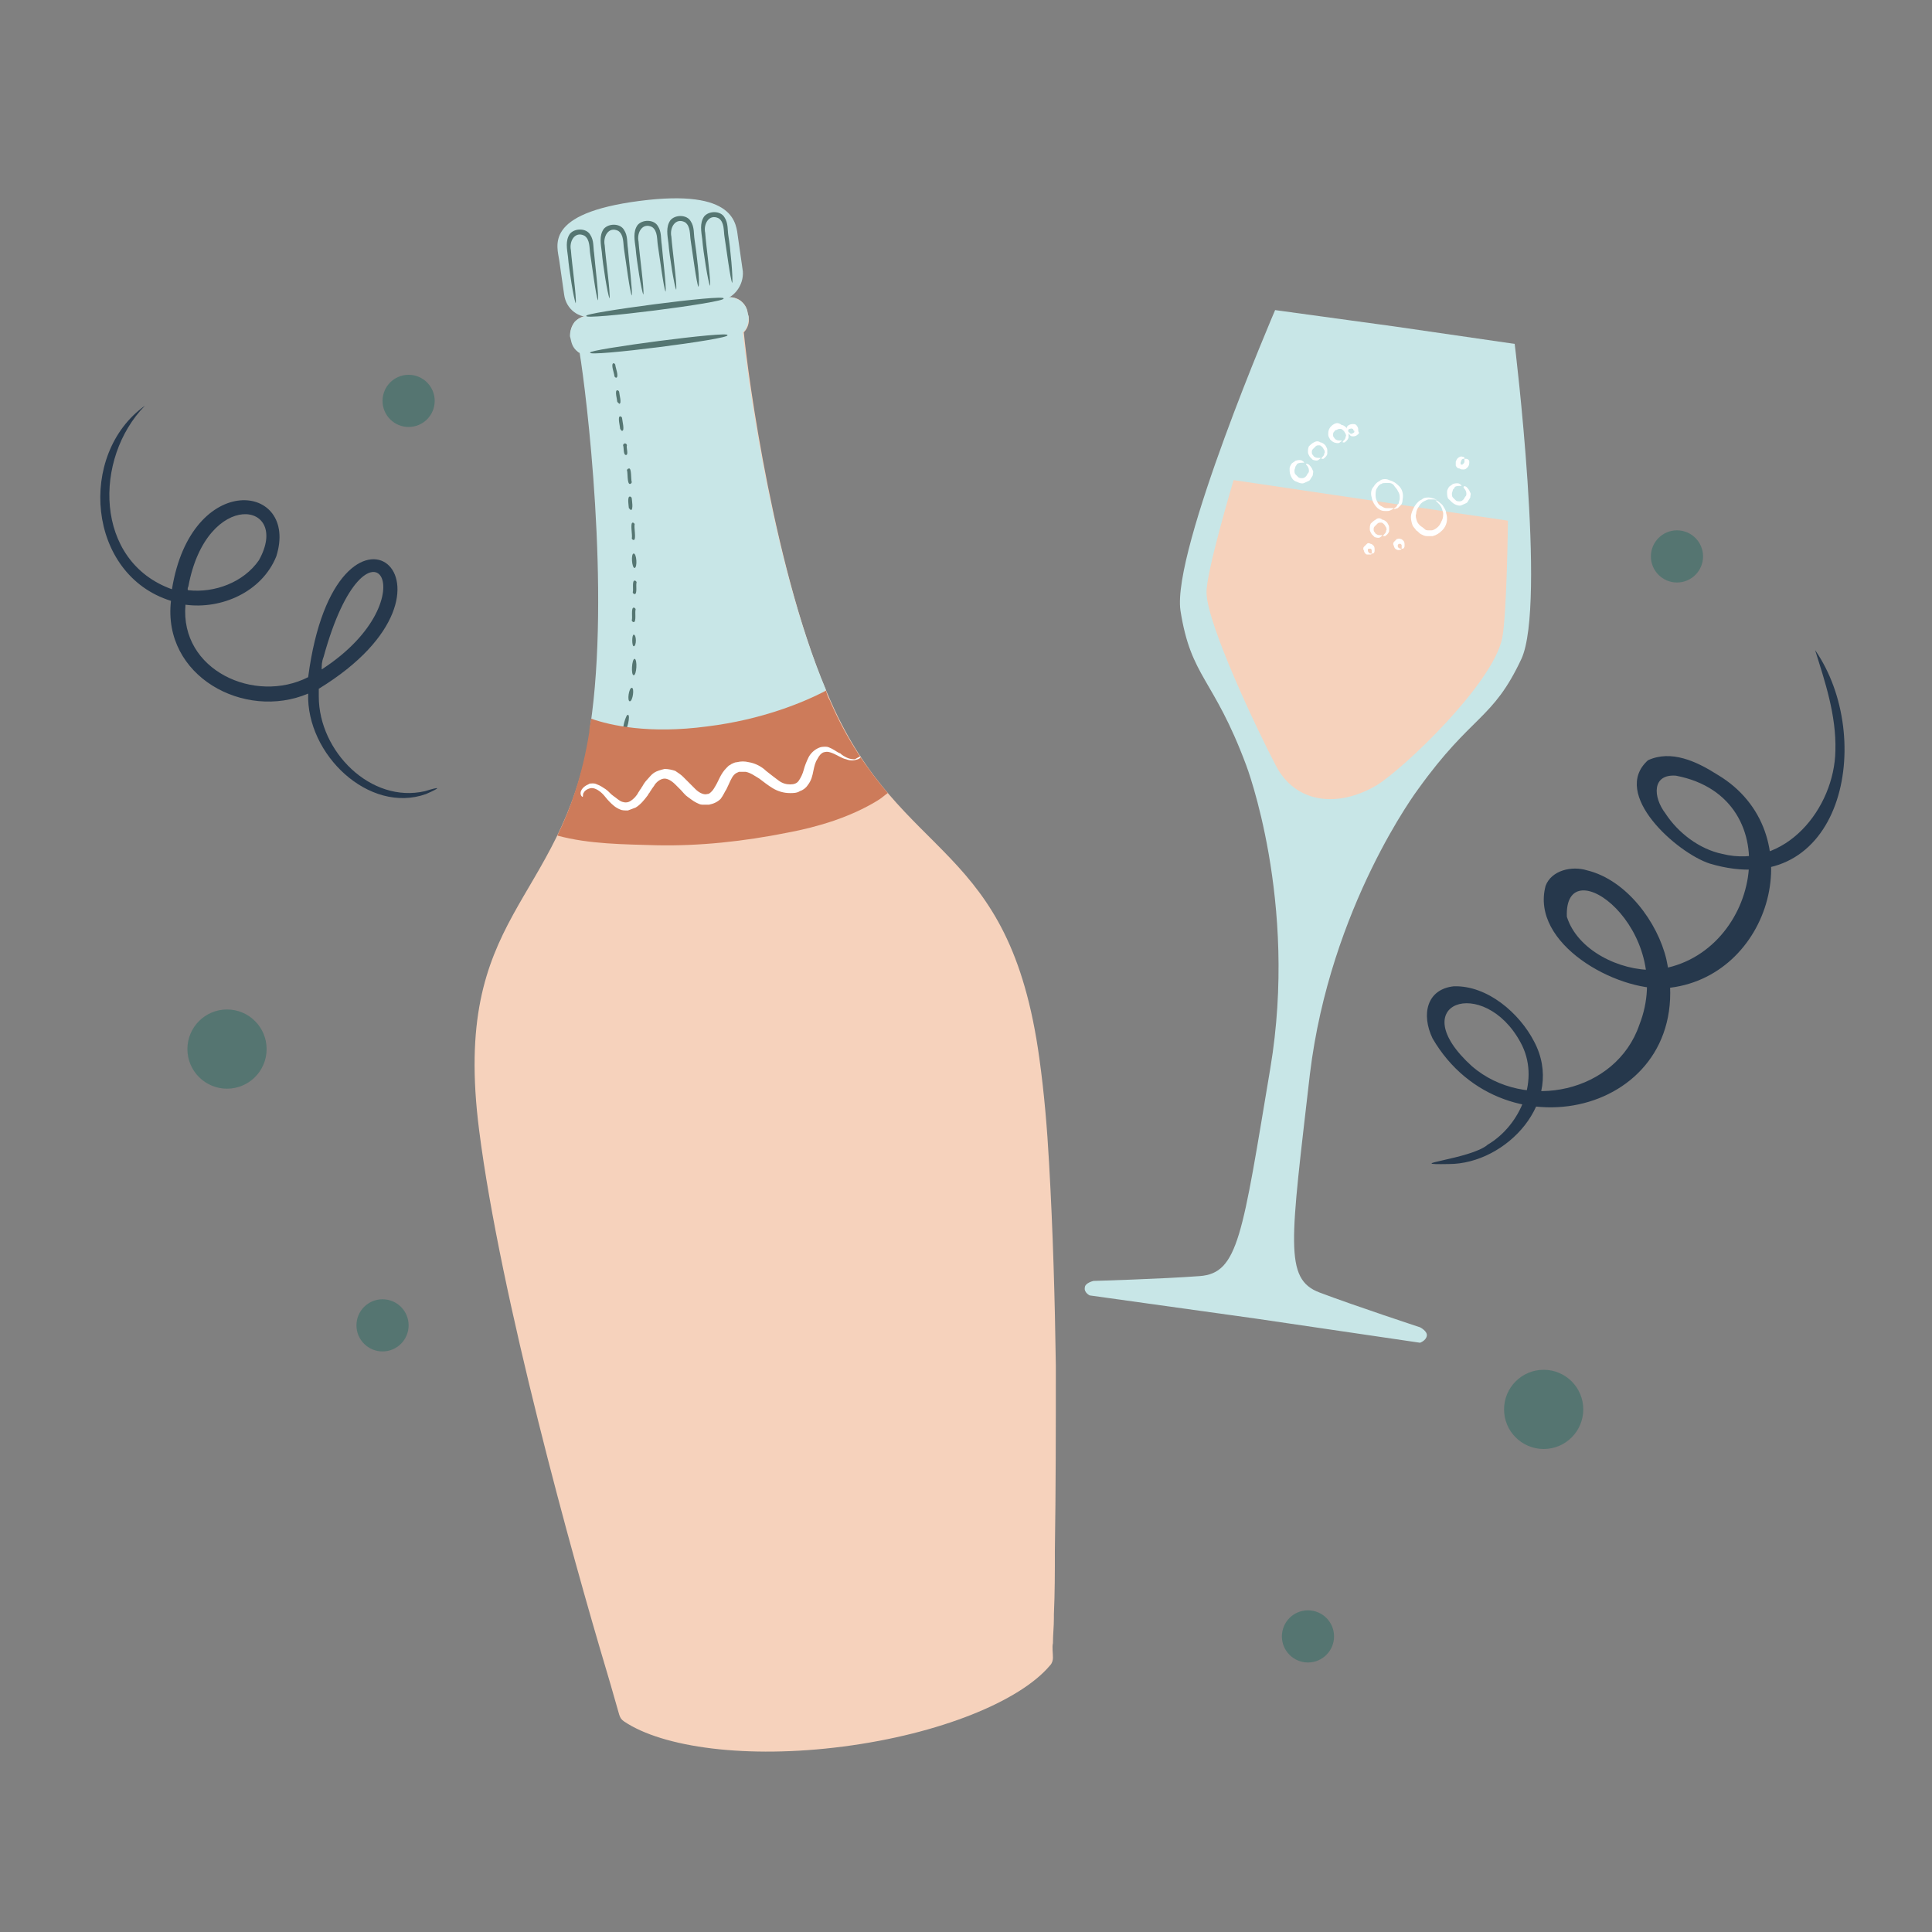
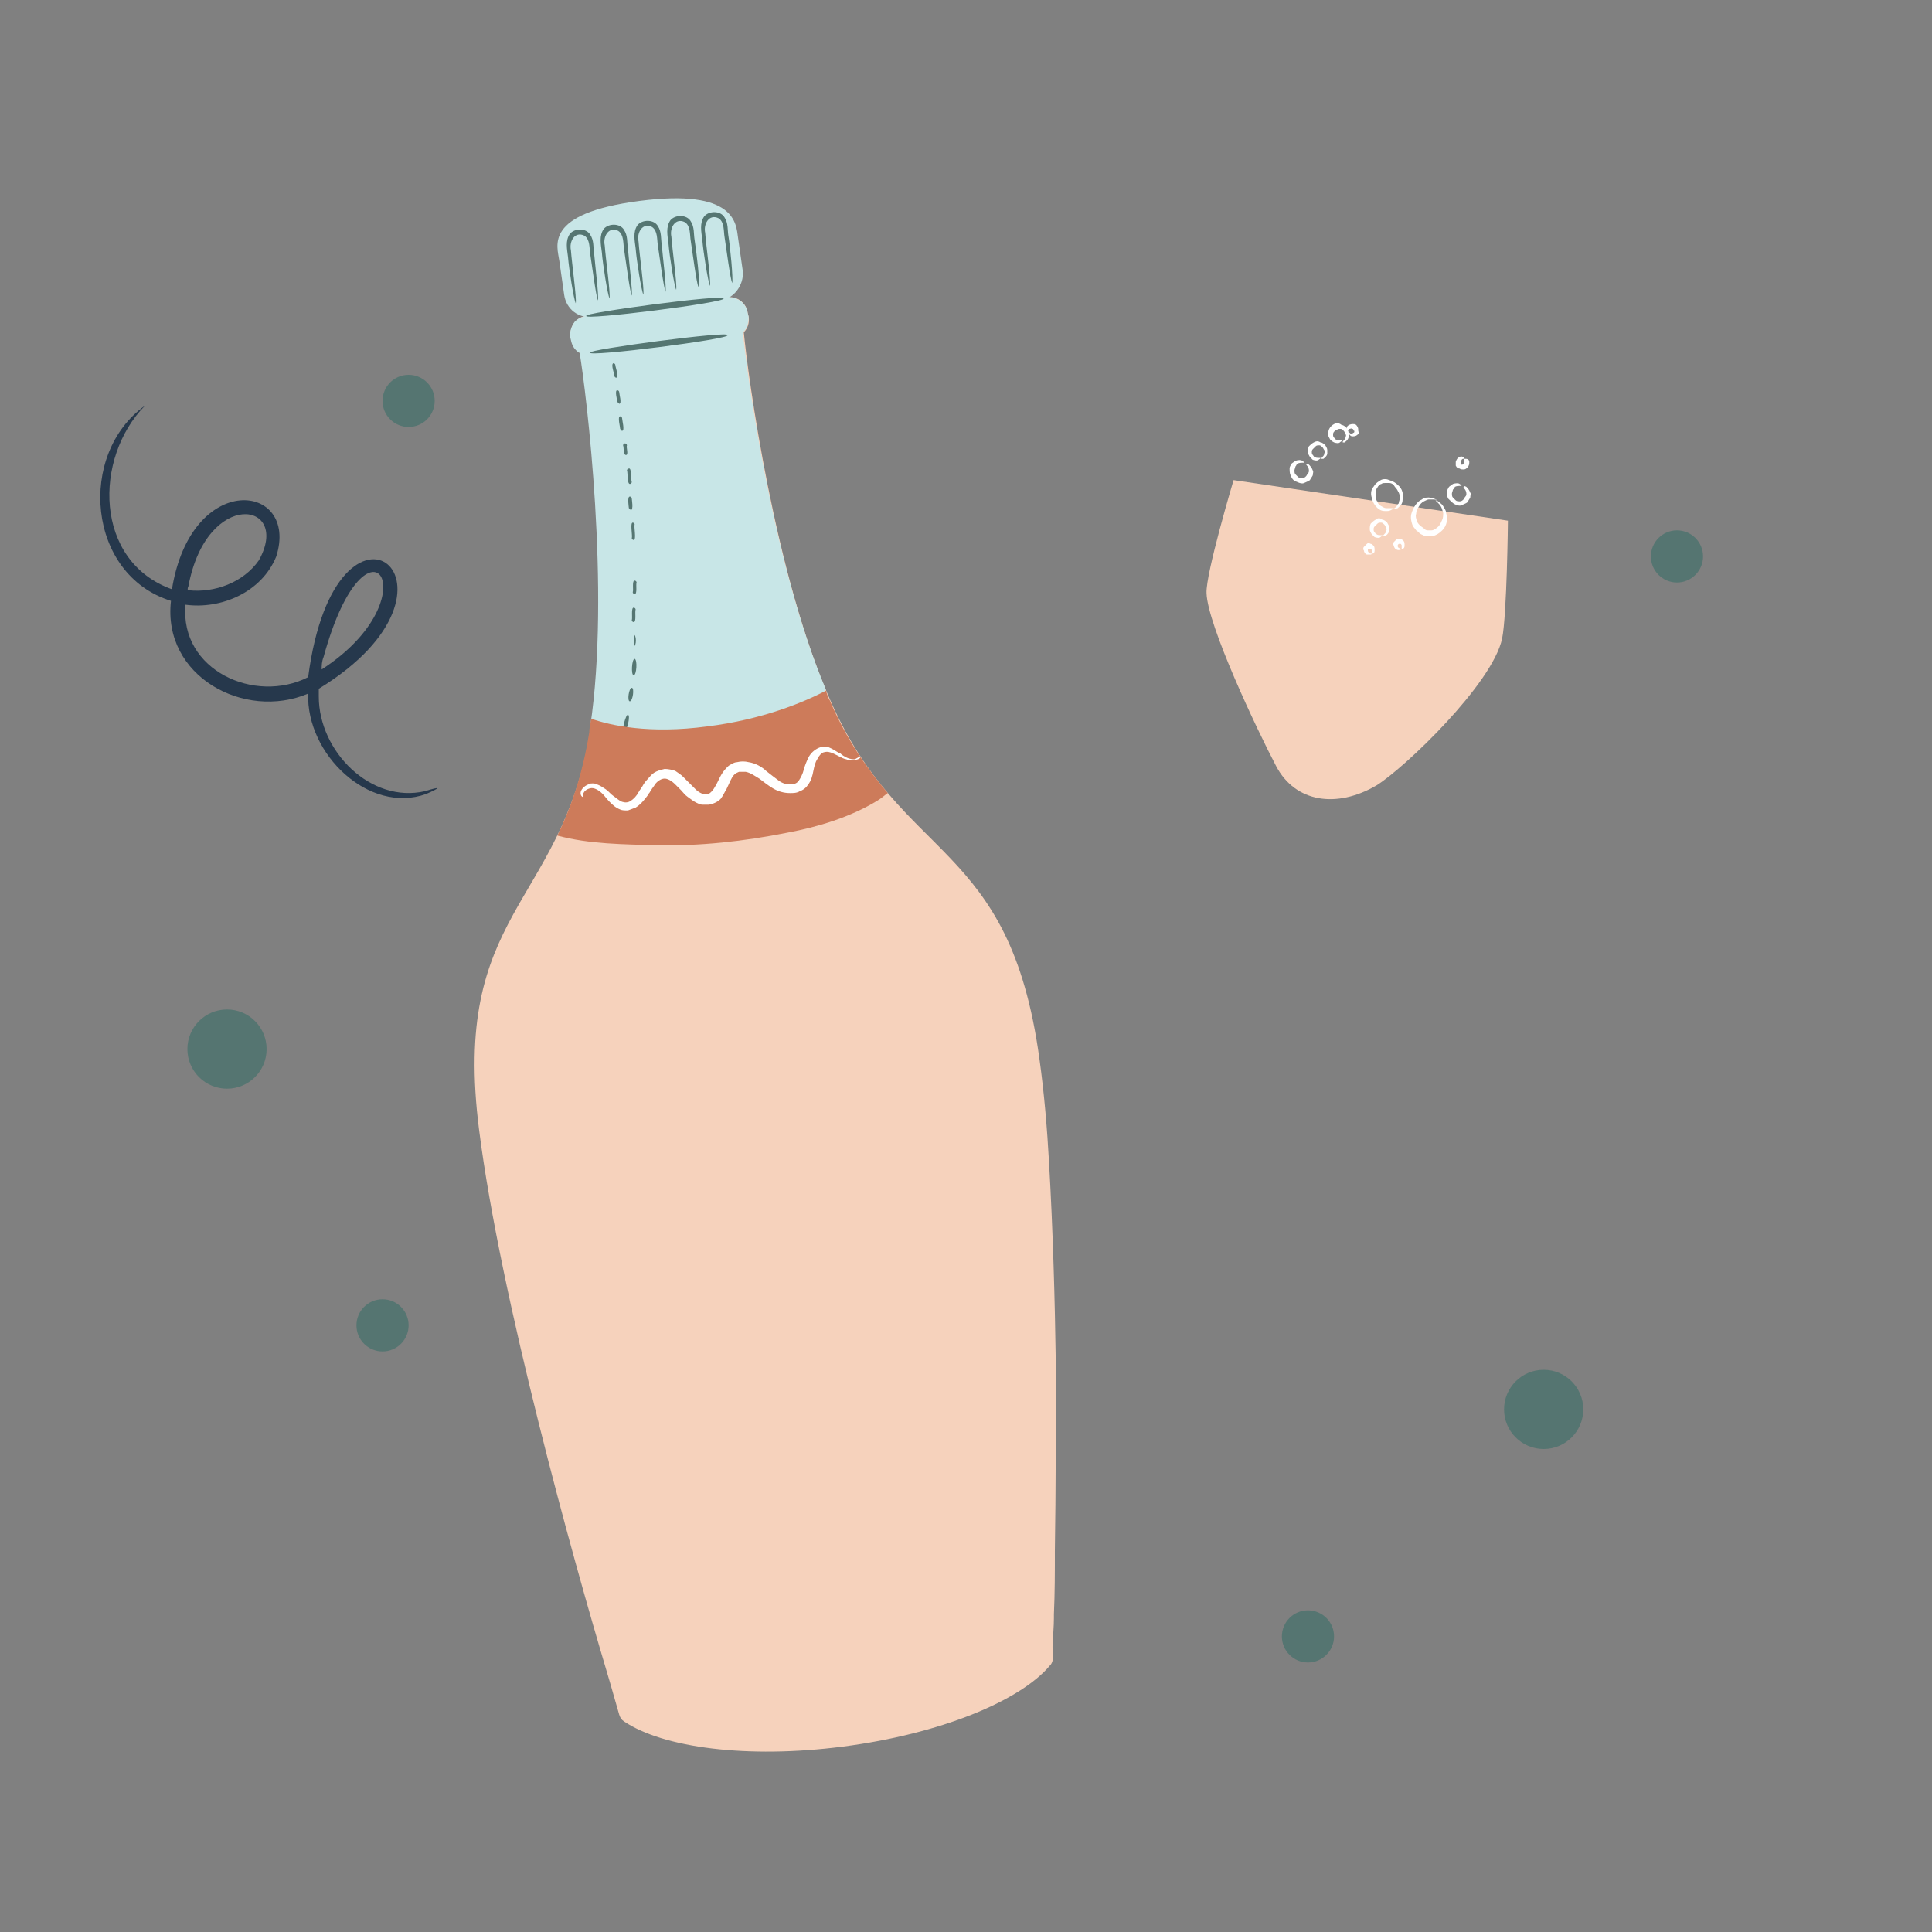
<svg xmlns="http://www.w3.org/2000/svg" version="1.1" id="Calque_1" x="0px" y="0px" viewBox="0 0 200 200" style="enable-background:new 0 0 200 200;" xml:space="preserve">
  <rect x="0" y="0" width="200" height="200" fill="#808080" stroke="none" />
  <style type="text/css">
	.st0{fill:#26384C;}
	.st1{fill:#F6D2BC;}
	.st2{fill:#C8E6E7;}
	.st3{fill:#A1A1A1;}
	.st4{fill:#557672;}
	.st5{fill:#CD7B5A;}
	.st6{fill:#FFFFFF;}
	.st7{fill:#557571;}
</style>
  <path class="st0" d="M33.5,68c4.5-16.4,11.4-6.2-0.2,1.3C33.3,68.9,33.3,68.5,33.5,68 M19.5,60.7c1.9-10.2,10.7-8.8,7.3-2.7  c-1.6,2.3-4.6,3.4-7.3,3.1C19.4,61.1,19.4,60.9,19.5,60.7 M33,72.1c0-0.3,0-0.5,0-0.8c17.5-10.7,1.8-23.3-1.1-1.2  c-5.5,2.8-13.3-0.7-12.7-7.5c3.7,0.5,7.9-1.3,9.4-5c2.4-7.6-8.8-9-10.8,3.4C9.7,58.1,9.7,47.4,15,42c-7,5-6,17.5,2.7,20.2  c-0.9,7.8,7.6,12.4,14.2,9.6c-0.2,6.3,6.3,12.5,12.2,10.4c1.6-0.7,1.5-0.8-0.1-0.3C38.4,83.2,33,77.8,33,72.1" />
  <path class="st1" d="M86,72.6c-5.8-13-8.6-33.9-9-38.2c0.4-0.4,0.6-1,0.5-1.6l-0.1-0.4c-0.1-1-1.1-1.8-2.1-1.6l-14.6,1.9  c-1,0.1-1.8,1.1-1.6,2.1l0.1,0.4c0.1,0.6,0.4,1.1,0.9,1.4c0.7,4.2,3.3,25.2,1,39.2C58,93.9,46.7,94.4,49.6,117  c2.2,17.3,9.7,44.3,13.2,56c0.6,2,1,3.5,1.3,4.5c0.1,0.3,0.2,0.5,0.5,0.7c4,2.7,12.7,3.9,22.7,2.6c10-1.3,18.3-4.7,21.4-8.4  c0.2-0.2,0.3-0.5,0.3-0.8c0-0.5-0.1-1.1,0-1.5c0-0.9,0.1-1.7,0.1-2.6c0-0.1,0-0.3,0-0.4c0.1-2.2,0.1-4.4,0.1-6.6  c0.1-6.4,0.1-12.7,0.1-19.1c-0.1-7-0.3-14-0.7-21c-0.2-3.6-0.5-7.2-1-10.8C104.5,86.9,93.4,89.4,86,72.6" />
  <path class="st2" d="M74.6,31.1l-13.2,1.7c-1.5,0.2-2.8-0.8-3-2.3L57.9,27c-0.2-1.5-1.7-4.9,8.3-6.2c10-1.3,10,2.4,10.2,3.8l0.5,3.5  C77,29.5,76,30.9,74.6,31.1" />
  <path class="st2" d="M76.9,34.4c0.1-0.1,0.1-0.1,0.2-0.2c0.3-0.4,0.4-0.9,0.4-1.4l-0.1-0.4c-0.1-0.6-0.4-1-0.8-1.3  c-0.4-0.2-0.8-0.4-1.3-0.3l-14.6,1.9c-0.5,0.1-0.9,0.3-1.2,0.6c-0.3,0.4-0.5,0.9-0.5,1.5l0.1,0.4c0.1,0.5,0.3,0.9,0.7,1.2  c0.1,0.1,0.1,0.1,0.2,0.1c0.7,4.2,3.2,24.7,1.1,38.7c-0.2,1,5.7,1.5,6.3,1.5c2.7,0,5.4-0.1,8.1-0.6c3.5-0.6,7.6-1.9,10-4.7  C80,58.4,77.3,38.6,76.9,34.4" />
  <path class="st4" d="M75.3,34.7c0.4,0.4-14.6,2.3-14.2,1.8C60.7,36.2,75.7,34.2,75.3,34.7" />
  <path class="st4" d="M74.9,30.9c0.4,0.4-14.6,2.3-14.2,1.8C60.2,32.4,75.2,30.4,74.9,30.9" />
  <path class="st4" d="M61.9,31.1c-0.2-0.4-0.6-3.5-0.8-4.8c-0.1-0.6,0-1.5-0.6-1.9c-1-0.5-1.6,0.6-1.4,1.5c0.1,1.4,0.6,4.9,0.5,5.5  c-0.2-0.4-0.7-3.5-0.8-4.8c-0.1-0.8-0.3-1.7,0.2-2.4c0.5-0.6,1.7-0.6,2.1,0.1c0.4,0.6,0.3,1.3,0.4,1.9C61.6,27.4,62,30.6,61.9,31.1" />
  <path class="st4" d="M65.4,30.6c-0.2-0.4-0.6-3.5-0.8-4.8c-0.1-0.6,0-1.5-0.6-1.9c-1-0.5-1.6,0.6-1.4,1.5c0.1,1.4,0.6,4.9,0.5,5.5  c-0.2-0.4-0.7-3.5-0.8-4.8c-0.1-0.8-0.3-1.7,0.2-2.4c0.5-0.6,1.7-0.6,2.1,0.1c0.4,0.6,0.3,1.3,0.4,1.9C65.1,27,65.5,30.2,65.4,30.6" />
  <path class="st4" d="M68.9,30.2c-0.2-0.4-0.6-3.5-0.8-4.8c-0.1-0.6,0-1.5-0.6-1.9c-1-0.5-1.6,0.6-1.4,1.5c0.1,1.4,0.6,4.9,0.5,5.5  c-0.2-0.4-0.7-3.5-0.8-4.8c-0.1-0.8-0.3-1.7,0.2-2.4c0.5-0.6,1.7-0.6,2.1,0.1c0.4,0.6,0.3,1.3,0.4,1.9C68.6,26.5,69,29.7,68.9,30.2" />
  <path class="st4" d="M72.3,29.7c-0.2-0.4-0.6-3.5-0.8-4.8c-0.1-0.6,0-1.5-0.6-1.9c-1-0.5-1.6,0.6-1.4,1.5c0.1,1.4,0.6,4.9,0.5,5.5  c-0.2-0.4-0.7-3.5-0.8-4.8c-0.1-0.8-0.3-1.7,0.2-2.4c0.5-0.6,1.7-0.6,2.1,0.1c0.4,0.6,0.3,1.3,0.4,1.9  C72.1,26.1,72.5,29.3,72.3,29.7" />
  <path class="st4" d="M75.8,29.3c-0.2-0.4-0.6-3.5-0.8-4.8c-0.1-0.6,0-1.5-0.6-1.9c-1-0.5-1.6,0.6-1.4,1.5c0.1,1.4,0.6,4.9,0.5,5.5  c-0.2-0.4-0.7-3.5-0.8-4.8c-0.1-0.8-0.3-1.7,0.2-2.4c0.5-0.6,1.7-0.6,2.1,0.1c0.4,0.6,0.3,1.3,0.4,1.9  C75.6,25.6,75.9,28.8,75.8,29.3" />
  <path class="st4" d="M64.1,41.8c0.3,0,0-1,0-1.2c0-0.1-0.1-0.2-0.2-0.2c-0.3,0,0,1,0,1.2C64,41.7,64.1,41.8,64.1,41.8" />
  <path class="st4" d="M64.8,47.1c0.3,0,0-0.8,0.1-1c0-0.1-0.1-0.2-0.2-0.2s-0.2,0.1-0.2,0.2C64.6,46.3,64.5,47.1,64.8,47.1" />
  <path class="st4" d="M65.2,50.1c0.1,0,0.2-0.1,0.2-0.2c-0.1-0.2,0-1.5-0.3-1.4c-0.1,0-0.2,0.1-0.2,0.2C65,48.8,64.9,50.1,65.2,50.1" />
  <path class="st4" d="M65.3,52.8c0.3,0,0.1-1.1,0.1-1.2c0-0.1-0.1-0.2-0.2-0.2c-0.3,0-0.1,1.1-0.1,1.2C65.2,52.7,65.3,52.8,65.3,52.8  " />
  <path class="st4" d="M65.6,55.9c0.3,0,0-1.4,0.1-1.6c0-0.1-0.1-0.2-0.2-0.2c-0.3,0,0,1.4-0.1,1.6C65.4,55.8,65.5,55.9,65.6,55.9" />
  <path class="st4" d="M63.8,39.1c0.3-0.1-0.1-1.1-0.1-1.3c0-0.1-0.1-0.2-0.2-0.2c-0.3,0.1,0.1,1.1,0.1,1.3  C63.6,39,63.7,39.1,63.8,39.1" />
  <path class="st4" d="M64.4,44.6c0.3,0,0-1.1,0-1.3c0-0.1-0.1-0.2-0.2-0.2c-0.3,0,0,1.1,0,1.3C64.3,44.5,64.3,44.6,64.4,44.6" />
  <path class="st4" d="M65.7,61.5c0.3,0,0.1-1,0.2-1.2c0-0.1-0.1-0.2-0.2-0.2c-0.3,0-0.1,1-0.2,1.2C65.5,61.4,65.6,61.5,65.7,61.5" />
-   <path class="st4" d="M65.6,66.9c0.3,0,0.3-1.2,0-1.2C65.4,65.7,65.4,66.9,65.6,66.9" />
+   <path class="st4" d="M65.6,66.9c0.3,0,0.3-1.2,0-1.2" />
  <path class="st4" d="M65.6,69.9c0.3,0,0.4-1.6,0.1-1.7C65.4,68.2,65.3,69.9,65.6,69.9" />
  <path class="st4" d="M65.2,72.6c0.3,0,0.5-1.4,0.2-1.4C65.1,71.2,64.9,72.6,65.2,72.6" />
  <path class="st4" d="M64.6,75.7c0.3,0.1,0.7-1.7,0.4-1.7C64.8,73.9,64.3,75.7,64.6,75.7" />
-   <path class="st4" d="M65.7,58.8c0.3-0.1,0.2-1.5-0.1-1.5S65.4,58.8,65.7,58.8" />
  <path class="st4" d="M65.6,64.4c0.3,0,0.1-1.1,0.2-1.3c0-0.1-0.1-0.2-0.2-0.2c-0.3,0-0.1,1.1-0.2,1.3C65.4,64.3,65.5,64.4,65.6,64.4  " />
  <path class="st5" d="M81.5,86.2c3.2-0.6,6.5-1.6,9.3-3.3c0.5-0.3,0.8-0.6,1.1-0.8c-2.1-2.5-4.2-5.4-6-9.6c-0.2-0.3-0.3-0.7-0.4-1  c-2.3,1.2-6.6,3-12.3,3.7c-6,0.8-10-0.1-12-0.8c-0.1,0.6-0.2,1-0.2,1.4c-0.7,4.4-1.9,7.8-3.3,10.7c3.3,0.9,7,0.9,10.2,1  C72.4,87.6,77,87.1,81.5,86.2" />
  <path class="st6" d="M89.1,78.3c0,0,0,0.2-0.3,0.3c-0.3,0.1-0.7,0.2-1.2,0c-0.5-0.1-1-0.5-1.6-0.7c-0.3-0.1-0.5-0.1-0.8,0  c-0.2,0.1-0.4,0.3-0.6,0.7c-0.2,0.3-0.3,0.7-0.4,1.2s-0.2,1-0.6,1.5c-0.2,0.3-0.5,0.5-0.8,0.6c-0.3,0.2-0.7,0.2-1,0.2  c-0.7,0-1.3-0.2-1.8-0.5s-1-0.7-1.4-1c-0.5-0.3-0.9-0.6-1.4-0.7c-0.2,0-0.5,0-0.7,0C76.3,80,76.2,80,76,80.2  c-0.3,0.3-0.5,0.9-0.8,1.5c-0.2,0.3-0.3,0.6-0.6,1c-0.3,0.3-0.7,0.5-1.2,0.6c-0.2,0-0.5,0-0.7,0s-0.4-0.1-0.6-0.2  c-0.4-0.2-0.6-0.4-0.9-0.6s-0.5-0.5-0.7-0.7s-0.4-0.4-0.6-0.6c-0.4-0.4-0.8-0.6-1.1-0.6c-0.3,0-0.7,0.2-1,0.6  c-0.1,0.2-0.3,0.4-0.4,0.6c-0.1,0.1-0.1,0.2-0.2,0.3c-0.1,0.1-0.1,0.2-0.2,0.3c-0.3,0.4-0.7,0.9-1.2,1.2c-0.3,0.1-0.5,0.2-0.8,0.3  c-0.3,0-0.6,0-0.8-0.1c-0.5-0.2-0.8-0.5-1.1-0.8s-0.5-0.6-0.7-0.8c-0.4-0.4-0.9-0.7-1.3-0.6c-0.4,0.1-0.6,0.3-0.7,0.5  c-0.1,0.2,0,0.3-0.1,0.4c0,0-0.2-0.1-0.2-0.4s0.3-0.7,0.8-0.9c0.1-0.1,0.3-0.1,0.4-0.1c0.2,0,0.3,0,0.5,0.1c0.3,0.1,0.6,0.3,0.9,0.5  c0.3,0.2,0.5,0.5,0.8,0.7s0.6,0.5,0.9,0.6s0.6,0.1,0.9-0.1s0.6-0.5,0.8-0.9c0.1-0.1,0.1-0.2,0.2-0.3c0.1-0.1,0.1-0.2,0.2-0.3  c0.1-0.2,0.3-0.5,0.5-0.7s0.4-0.5,0.7-0.7c0.3-0.2,0.7-0.3,1.1-0.4c0.4,0,0.8,0.1,1.1,0.2c0.3,0.2,0.6,0.4,0.8,0.6  c0.2,0.2,0.5,0.5,0.7,0.7s0.4,0.4,0.6,0.6c0.4,0.4,0.9,0.6,1.2,0.5c0.2,0,0.3-0.1,0.5-0.3c0.1-0.1,0.3-0.4,0.4-0.6  c0.3-0.5,0.5-1.2,1.1-1.8c0.1-0.1,0.1-0.1,0.2-0.2s0.2-0.1,0.3-0.2c0.2-0.1,0.4-0.2,0.6-0.2c0.4-0.1,0.8-0.1,1.2,0  c0.7,0.1,1.4,0.5,1.8,0.9c0.5,0.4,0.9,0.7,1.3,1s0.8,0.4,1.2,0.4c0.4,0,0.7-0.1,0.9-0.4c0.2-0.3,0.4-0.7,0.5-1.1s0.3-0.9,0.5-1.3  s0.6-0.8,1.1-1c0.2-0.1,0.5-0.1,0.7-0.1s0.4,0.1,0.6,0.2c0.4,0.2,0.6,0.4,0.9,0.5c0.2,0.2,0.4,0.3,0.6,0.4c0.4,0.2,0.7,0.2,0.9,0.2  C89,78.3,89.1,78.3,89.1,78.3" />
-   <path class="st0" d="M187.9,67.3c6.3,9.1,2.9,26.2-10.9,22.1c-3.4-1.1-10.3-7.2-6.4-10.7c2.4-1.1,5,0.1,7.2,1.5  c9.9,5.9,5.6,21.2-5.4,22.1c-5.1,0.3-14-4.6-12.4-10.6c0.6-1.6,2.7-2.1,4.3-1.6c4.1,1,7.3,5.4,8.2,9.2c3.5,15.7-16.8,20.9-24.2,8.2  c-1.2-2.5-0.6-5.1,2.2-5.4c3.5-0.1,6.8,2.8,8.3,5.7c3.3,6.2-2.9,12.7-8.8,12.7c-5.2,0.1,2.3-0.5,4-2c3.4-2,5.5-6.8,3.4-10.6  c-3.8-7-12.3-4.1-5,2.5c5.5,4.7,14.9,2.7,17.3-4.3c3.9-9.9-7.8-18.5-7.5-11.2c1.1,3.5,5.5,5.6,9,5.5c10.9-1,14.3-17.8,2.3-20.1  c-2.5-0.2-2.4,2.2-1.1,3.9c1.3,2,3.5,3.7,5.9,4.2c6.5,1.6,11.6-4.7,11.7-10.7C190.1,74,188.9,70.5,187.9,67.3" />
  <circle class="st7" cx="42.3" cy="41.5" r="2.7" />
  <circle class="st7" cx="135.4" cy="169.4" r="2.7" />
  <circle class="st7" cx="39.6" cy="137.2" r="2.7" />
  <circle class="st7" cx="173.6" cy="57.6" r="2.7" />
  <circle class="st7" cx="23.5" cy="108.6" r="4.1" />
  <circle class="st7" cx="159.8" cy="145.9" r="4.1" />
  <g>
    <g>
-       <path class="st2" d="M157.5,68.2c2.6-5.7-0.7-32.6-0.7-32.6l-12.4-1.8L132,32.1c0,0-10.7,24.9-9.8,31.1c1.1,7,3.4,6.9,6.8,16    c0,0,5.4,14.1,2.5,31.4c-2.9,17.3-3.3,21.2-7.3,21.5c-4,0.3-11,0.5-11,0.5s-0.9,0.2-0.9,0.7c-0.1,0.5,0.5,0.8,0.5,0.8l17.2,2.4    l17,2.5c0,0,0.6-0.2,0.7-0.7c0.1-0.5-0.7-0.9-0.7-0.9s-6.7-2.2-10.4-3.6c-3.7-1.4-3-5.2-1-22.6c2.1-17.4,11.2-29.5,11.2-29.5    C152.4,73.9,154.5,74.6,157.5,68.2" />
-     </g>
+       </g>
    <path class="st1" d="M127.7,49.7c0,0-2.9,9.7-2.8,11.7c0.1,3.3,5.2,14.1,7.2,17.9c2,3.8,6.3,4.4,10.4,2c2.9-1.8,12-10.5,13-15.2   c0.5-2.5,0.6-12.2,0.6-12.2L127.7,49.7z" />
    <g>
      <path class="st6" d="M146.6,54.9c0.2,0.1,0.3,0.3,0.5,0.4c0.2,0.1,0.4,0.2,0.6,0.2c0.2,0,0.4,0,0.6,0c0.4-0.1,0.7-0.3,1-0.6    c0.5-0.5,0.6-1.2,0.4-1.8c0-0.3-0.2-0.5-0.3-0.7c-0.1-0.2-0.3-0.3-0.4-0.4c-0.2-0.2-0.4-0.2-0.4-0.2s0.1,0.1,0.3,0.3    c0.1,0.1,0.2,0.2,0.3,0.4s0.1,0.3,0.2,0.6c0,0.2,0,0.5-0.1,0.7c-0.1,0.2-0.2,0.5-0.4,0.7c-0.2,0.2-0.5,0.4-0.7,0.4    c-0.1,0-0.3,0-0.4,0c-0.2,0-0.3-0.1-0.4-0.2c-0.1-0.1-0.3-0.2-0.4-0.3c-0.1-0.1-0.2-0.2-0.3-0.4c-0.1-0.3-0.2-0.6-0.1-0.8    c0-0.3,0.1-0.5,0.3-0.8c0.1-0.2,0.3-0.4,0.5-0.5c0.2-0.1,0.4-0.2,0.5-0.2c0.2,0,0.3,0,0.5,0c0.3,0,0.4,0.1,0.4,0.1    s-0.1-0.1-0.4-0.2c-0.1,0-0.3-0.1-0.5-0.1c-0.2,0-0.5,0-0.7,0.2c-0.5,0.2-0.9,0.8-1.1,1.5c-0.1,0.4,0,0.8,0.1,1.1    C146.3,54.6,146.5,54.7,146.6,54.9" />
      <path class="st6" d="M150.6,52.2c0.2,0.1,0.5,0.2,0.7,0.1c0.2-0.1,0.5-0.2,0.6-0.3c0.1-0.2,0.2-0.3,0.3-0.5c0-0.2,0.1-0.4,0-0.5    c-0.1-0.3-0.3-0.5-0.4-0.6c-0.2-0.1-0.2-0.1-0.3,0c0,0,0,0.1,0.1,0.2c0.1,0.1,0.2,0.3,0.2,0.5c0,0.1,0,0.2-0.1,0.3    c-0.1,0.1-0.1,0.2-0.2,0.3c-0.1,0.1-0.2,0.2-0.4,0.2c-0.1,0-0.3,0-0.4-0.1c-0.1-0.1-0.2-0.2-0.3-0.3c-0.1-0.1-0.1-0.3-0.1-0.4    c0-0.1,0.1-0.3,0.1-0.4c0.1-0.1,0.2-0.2,0.2-0.3c0.2-0.1,0.4-0.1,0.5-0.1c0.1,0,0.2,0,0.2,0s0-0.1-0.2-0.2c-0.1-0.1-0.4-0.1-0.7,0    c-0.1,0.1-0.3,0.2-0.4,0.3c-0.1,0.2-0.2,0.3-0.2,0.5s0,0.5,0.1,0.7C150.2,51.9,150.4,52.1,150.6,52.2" />
      <path class="st6" d="M134.3,49.9c0.2,0.1,0.5,0.2,0.7,0.1c0.2-0.1,0.5-0.2,0.6-0.3c0.1-0.2,0.2-0.3,0.3-0.5c0-0.2,0.1-0.4,0-0.5    c-0.1-0.3-0.3-0.5-0.4-0.6c-0.2-0.1-0.2-0.1-0.3-0.1c0,0,0,0.1,0.1,0.2c0.1,0.1,0.2,0.3,0.2,0.5c0,0.1,0,0.2-0.1,0.3    c-0.1,0.1-0.1,0.2-0.2,0.3c-0.1,0.1-0.2,0.2-0.4,0.2c-0.1,0-0.3,0-0.4-0.1c-0.1-0.1-0.2-0.2-0.3-0.3c-0.1-0.1-0.1-0.3-0.1-0.4    c0-0.1,0.1-0.3,0.1-0.4c0.1-0.1,0.1-0.2,0.2-0.3c0.2-0.1,0.4-0.1,0.5-0.1s0.2,0,0.2,0s0-0.1-0.2-0.2c-0.1-0.1-0.4-0.1-0.7,0    c-0.1,0.1-0.3,0.2-0.4,0.3c-0.1,0.2-0.2,0.3-0.2,0.5c0,0.2,0,0.5,0.1,0.7C133.8,49.7,134,49.8,134.3,49.9" />
      <path class="st6" d="M151.1,48.5c0.1,0.1,0.3,0.1,0.4,0.1c0.2,0,0.3-0.1,0.4-0.2c0.2-0.2,0.2-0.4,0.2-0.6c0-0.2-0.2-0.3-0.3-0.3    s-0.1,0-0.2,0l0,0.1c0,0.1,0,0.1,0,0.2c0,0.1-0.1,0.2-0.1,0.2s-0.1,0-0.1,0.1l-0.1,0c-0.1,0-0.1-0.1-0.1-0.1l0-0.1    c0-0.1,0.1-0.2,0.1-0.3c0.1-0.1,0.1-0.1,0.2-0.1c0.1,0,0.1,0,0.1-0.1c0,0,0-0.1-0.1-0.1c-0.1,0-0.2-0.1-0.4,0    c-0.2,0.1-0.3,0.2-0.4,0.5c0,0.1,0,0.3,0,0.4C150.8,48.4,150.9,48.5,151.1,48.5" />
      <path class="st6" d="M140.6,44.4c0-0.1-0.1-0.3-0.2-0.4c-0.1-0.1-0.2-0.1-0.4-0.1s-0.4,0.1-0.5,0.2c-0.1,0.1-0.1,0.3-0.1,0.4    c0,0.1,0.1,0.1,0.1,0.1l0.1-0.1c0-0.1,0.1-0.1,0.1-0.1c0.1,0,0.2-0.1,0.3,0c0,0,0.1,0,0.1,0.1c0,0,0,0.1,0.1,0.1    c0,0.1,0,0.1,0,0.1s0,0.1-0.1,0.1c-0.1,0.1-0.2,0.1-0.2,0.1c-0.1,0-0.1,0-0.2-0.1l-0.1-0.1c0,0,0,0,0,0.1c0,0.1,0.1,0.2,0.2,0.3    c0.1,0.1,0.4,0.1,0.6,0c0.1-0.1,0.2-0.1,0.3-0.3C140.6,44.7,140.6,44.6,140.6,44.4" />
      <path class="st6" d="M143.3,49.6c-0.2,0-0.4,0.1-0.5,0.2c-0.2,0.1-0.3,0.2-0.4,0.3c-0.1,0.1-0.2,0.3-0.3,0.4    c-0.2,0.3-0.2,0.7-0.1,1c0.1,0.6,0.5,1.1,0.9,1.3c0.2,0.1,0.4,0.1,0.6,0.1c0.2,0,0.3,0,0.5-0.1s0.3-0.2,0.3-0.2s-0.1,0-0.4,0    c-0.1,0-0.2,0-0.4,0c-0.2,0-0.3-0.1-0.5-0.2c-0.2-0.1-0.3-0.2-0.4-0.4c-0.1-0.2-0.2-0.4-0.2-0.7c0-0.2,0-0.5,0.1-0.7    c0.1-0.1,0.1-0.2,0.2-0.3c0.1-0.1,0.2-0.2,0.3-0.2c0.1-0.1,0.3-0.1,0.4-0.1c0.1,0,0.3,0,0.4,0c0.3,0,0.5,0.2,0.6,0.4    c0.2,0.2,0.3,0.4,0.4,0.6c0.1,0.2,0.1,0.4,0.1,0.6s-0.1,0.3-0.1,0.5c-0.1,0.1-0.2,0.2-0.2,0.3c-0.2,0.2-0.3,0.2-0.3,0.3    c0,0,0.1,0,0.4-0.1c0.1-0.1,0.2-0.2,0.3-0.3c0.1-0.1,0.2-0.3,0.2-0.6c0.1-0.5,0-1.1-0.5-1.5c-0.2-0.2-0.5-0.4-0.9-0.5    C143.6,49.6,143.5,49.6,143.3,49.6" />
      <path class="st6" d="M142.4,53.8c-0.2,0.1-0.4,0.3-0.5,0.4c-0.1,0.2-0.1,0.4-0.1,0.6c0,0.2,0.1,0.3,0.2,0.5    c0.1,0.1,0.2,0.2,0.3,0.3c0.3,0.1,0.5,0.1,0.6,0c0.1-0.1,0.2-0.1,0.2-0.2c0,0-0.1,0-0.2,0c-0.1,0-0.3,0-0.4-0.1    c-0.1,0-0.1-0.1-0.2-0.2c-0.1-0.1-0.1-0.2-0.1-0.3c0-0.1,0-0.2,0.1-0.3c0.1-0.1,0.2-0.2,0.3-0.3c0.1-0.1,0.2-0.1,0.4-0.1    c0.1,0,0.2,0.1,0.3,0.2s0.1,0.2,0.2,0.3c0,0.1,0.1,0.2,0,0.3c0,0.2-0.1,0.3-0.2,0.4c-0.1,0.1-0.1,0.1-0.1,0.2c0,0,0.1,0,0.2,0    c0.1-0.1,0.3-0.2,0.4-0.5c0-0.1,0-0.3,0-0.4c0-0.2-0.1-0.3-0.2-0.5c-0.1-0.1-0.3-0.3-0.5-0.3C142.9,53.6,142.6,53.6,142.4,53.8" />
      <path class="st6" d="M138.1,43.9c-0.2,0.1-0.4,0.3-0.5,0.5c-0.1,0.2-0.1,0.4-0.1,0.6c0,0.2,0.1,0.3,0.2,0.5    c0.1,0.1,0.2,0.2,0.4,0.3c0.3,0.1,0.5,0.1,0.6,0c0.1-0.1,0.2-0.1,0.2-0.2c0,0-0.1,0-0.2,0c-0.1,0-0.3,0-0.4-0.1    c-0.1,0-0.1-0.1-0.2-0.2s-0.1-0.2-0.1-0.3c0-0.1,0-0.2,0.1-0.3c0.1-0.1,0.1-0.2,0.3-0.2c0.1-0.1,0.2-0.1,0.4-0.1    c0.1,0,0.2,0.1,0.3,0.2s0.1,0.2,0.2,0.3c0,0.1,0.1,0.2,0,0.3c0,0.2-0.1,0.3-0.2,0.4c-0.1,0.1-0.1,0.1-0.1,0.2c0,0,0.1,0,0.2,0    c0.1-0.1,0.3-0.2,0.4-0.5c0-0.1,0-0.3,0-0.5s-0.1-0.3-0.2-0.5c-0.1-0.1-0.3-0.3-0.5-0.3C138.5,43.7,138.3,43.8,138.1,43.9" />
      <path class="st6" d="M136,45.8c-0.2,0.1-0.4,0.3-0.5,0.4c-0.1,0.2-0.1,0.4-0.1,0.6c0,0.2,0.1,0.3,0.2,0.5c0.1,0.1,0.2,0.2,0.3,0.3    c0.3,0.1,0.5,0.1,0.6,0c0.1-0.1,0.2-0.1,0.2-0.2c0,0-0.1,0-0.2,0c-0.1,0-0.3,0-0.4-0.1c-0.1,0-0.1-0.1-0.2-0.2    c-0.1-0.1-0.1-0.2-0.1-0.3c0-0.1,0-0.2,0.1-0.3c0.1-0.1,0.2-0.2,0.3-0.3c0.1-0.1,0.2-0.1,0.4-0.1c0.1,0,0.2,0.1,0.3,0.2    c0.1,0.1,0.1,0.2,0.2,0.3c0,0.1,0.1,0.2,0,0.3c0,0.2-0.1,0.3-0.2,0.4c-0.1,0.1-0.1,0.1-0.1,0.2c0,0,0.1,0,0.2,0    c0.1-0.1,0.3-0.2,0.4-0.5c0-0.1,0-0.3,0-0.4c0-0.2-0.1-0.3-0.2-0.5c-0.1-0.1-0.3-0.3-0.5-0.3C136.4,45.6,136.2,45.7,136,45.8" />
      <path class="st6" d="M144.6,55.8c-0.1,0.1-0.2,0.2-0.3,0.3c-0.1,0.1-0.1,0.3,0,0.4c0,0.2,0.2,0.4,0.3,0.4c0.2,0.1,0.3,0,0.4,0    c0.1-0.1,0.1-0.1,0.1-0.1l-0.1,0c-0.1,0-0.1,0-0.2-0.1c-0.1,0-0.1-0.1-0.1-0.2l0-0.1c0,0,0,0,0.1-0.1l0.1,0l0.1,0    c0.1,0.1,0.1,0.1,0.1,0.2c0,0.1,0,0.1,0,0.2c0,0.1,0,0.1,0,0.1l0.1,0c0.1,0,0.2-0.1,0.2-0.3c0-0.2,0-0.4-0.1-0.5    c-0.1-0.1-0.2-0.2-0.3-0.2C144.8,55.7,144.7,55.8,144.6,55.8" />
      <path class="st6" d="M141.5,56.3c-0.1,0.1-0.2,0.2-0.3,0.3c-0.1,0.1-0.1,0.3,0,0.4c0,0.2,0.2,0.4,0.3,0.4s0.3,0,0.4,0    c0.1,0,0.1-0.1,0.1-0.1l-0.1,0c-0.1,0-0.1,0-0.2-0.1c0,0-0.1-0.1-0.1-0.2l0-0.1c0,0,0-0.1,0.1-0.1l0.1,0l0.1,0    c0.1,0.1,0.1,0.1,0.1,0.2c0,0.1,0,0.1,0,0.2c0,0.1,0,0.1,0,0.1l0.1,0c0.1,0,0.2-0.1,0.2-0.3c0-0.2,0-0.4-0.1-0.5    c-0.1-0.1-0.2-0.2-0.3-0.2C141.7,56.2,141.6,56.2,141.5,56.3" />
    </g>
  </g>
</svg>